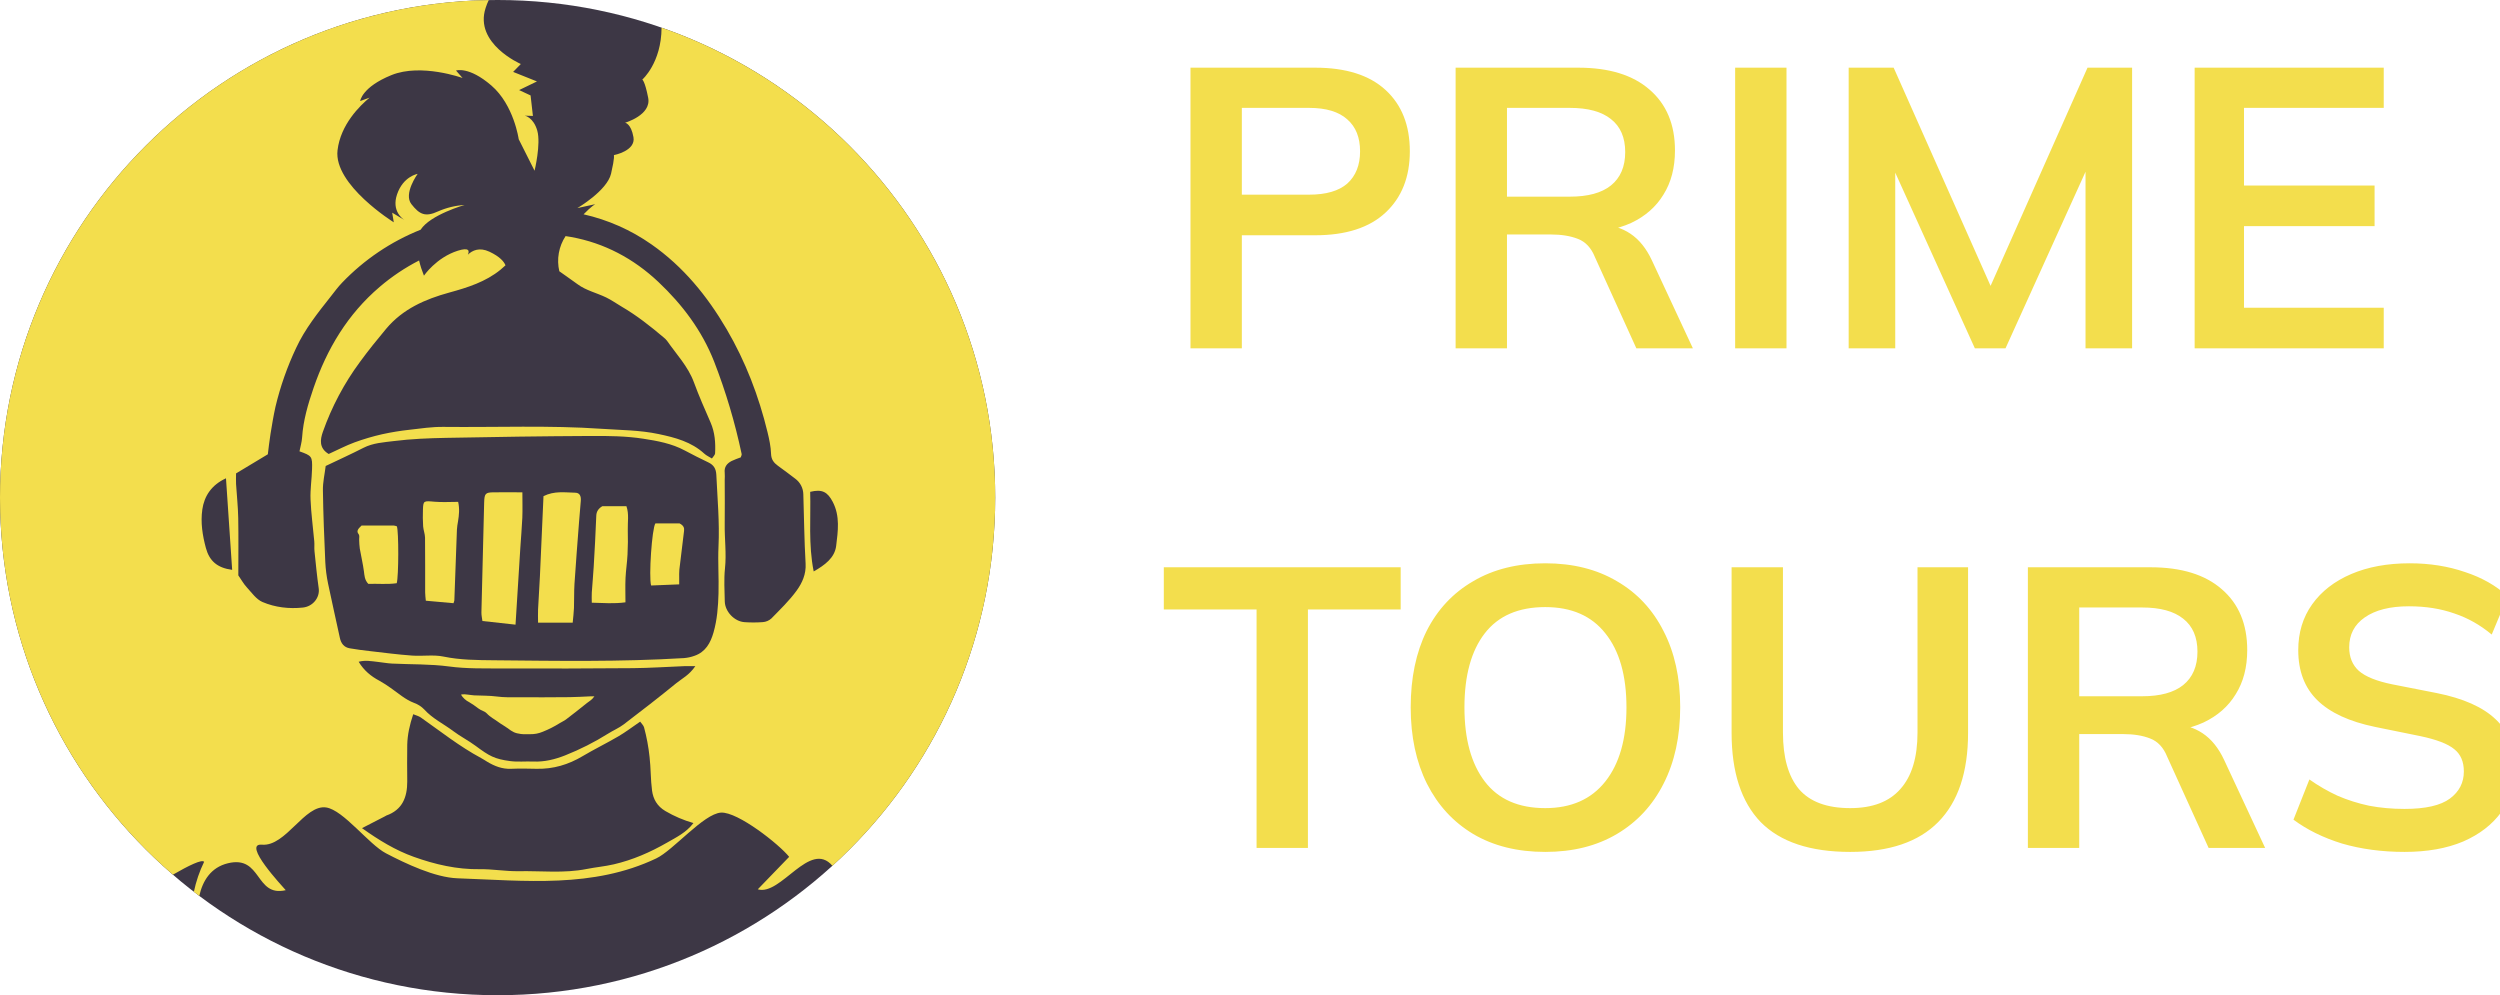
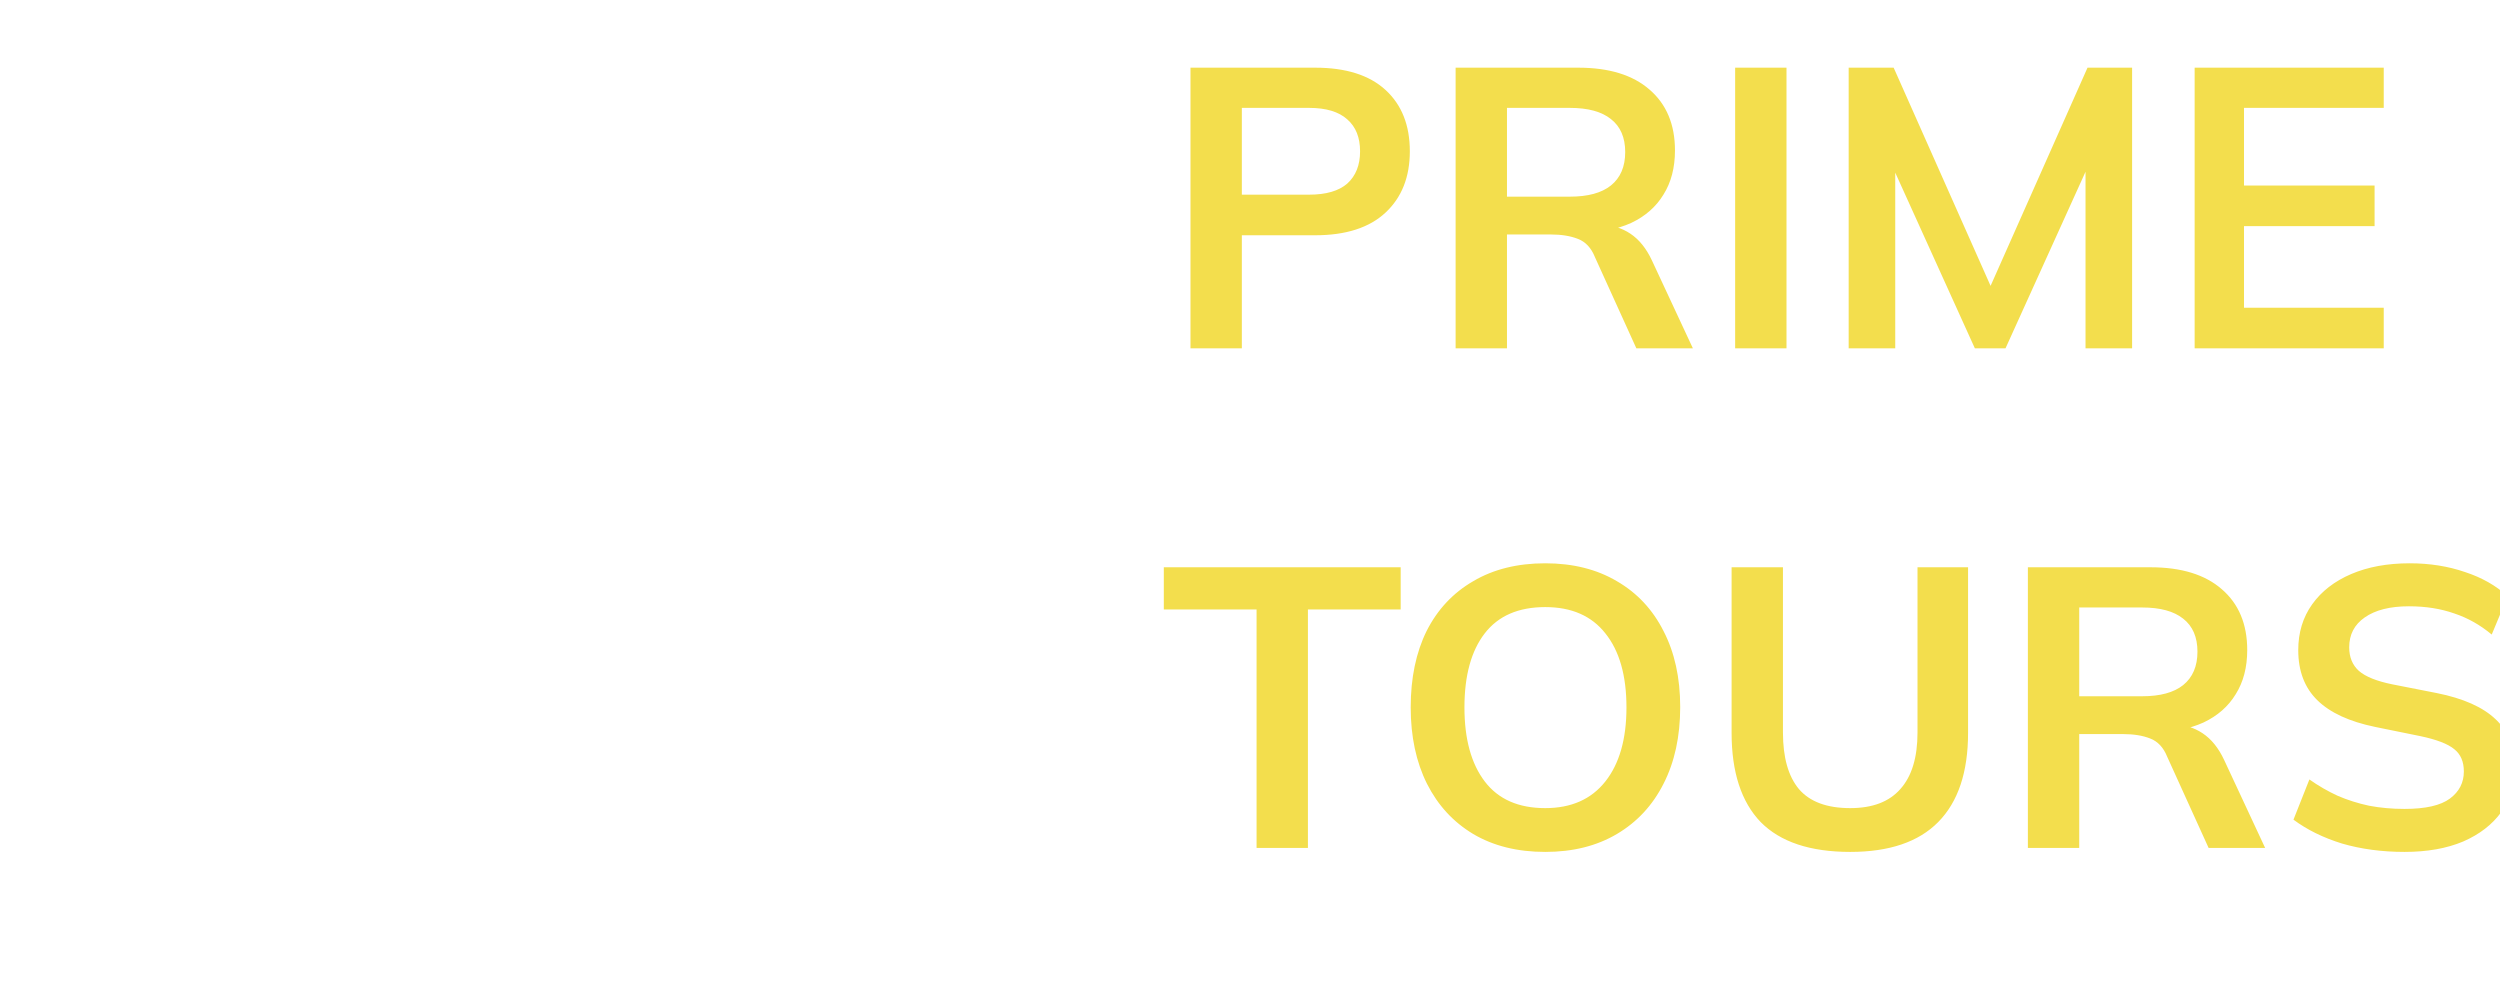
<svg xmlns="http://www.w3.org/2000/svg" width="2512" height="1000" viewBox="0 0 2512 1000" fill="none">
  <g clip-path="url(#clip0_11_3)">
    <g clip-path="url(#clip1_11_3)">
      <path d="M500 1000C776.142 1000 1000 776.142 1000 500C1000 223.858 776.142 0 500 0C223.858 0 0 223.858 0 500C0 776.142 223.858 1000 500 1000Z" fill="#3D3745" />
      <path d="M575.44 625.68C575.9 620.62 576.54 615.68 576.72 610.96C577.02 602.96 576.72 594.78 577.23 586.8C578.59 566.05 580.23 545.33 581.82 524.6C582.35 517.6 582.89 510.52 583.57 503.5C584.05 498.5 582.5 495.18 578.1 495.08C567.6 494.84 556.88 493.08 546.1 498.54C544.89 525.86 543.75 552.49 542.51 579.08C542 590.08 541.18 601.23 540.65 612.28C540.44 616.57 540.65 620.62 540.65 625.68H575.44Z" fill="#F3DE4D" />
-       <path d="M628.46 605.21C628.46 596.69 628.17 588.76 628.53 580.84C628.89 572.92 630.16 565.08 630.53 557.18C630.94 548.92 631.04 540.61 630.8 532.34C630.57 524.58 632.22 516.56 629.43 508.62H605.25C601.51 510.78 599.25 513.84 599.14 518.31C598.52 535.48 597.52 552.67 596.53 569.82C596.04 578.37 595.19 586.92 594.63 595.47C594.42 598.67 594.63 601.89 594.63 605.59C606.24 605.87 617 606.79 628.46 605.21Z" fill="#F3DE4D" />
-       <path d="M518 627.65C519.64 601.38 521.22 575.91 522.83 550.44C523.47 540.44 524.38 530.38 524.83 520.34C525.15 512.13 524.89 503.89 524.89 494.68C514.56 494.68 505.22 494.57 495.89 494.68C487.79 494.81 486.73 495.87 486.48 504.94C485.48 541.707 484.563 578.48 483.73 615.26C483.66 618.26 484.38 621.26 484.73 623.99L518 627.65Z" fill="#F3DE4D" />
+       <path d="M518 627.65C519.64 601.38 521.22 575.91 522.83 550.44C523.47 540.44 524.38 530.38 524.83 520.34C525.15 512.13 524.89 503.89 524.89 494.68C514.56 494.68 505.22 494.57 495.89 494.68C487.79 494.81 486.73 495.87 486.48 504.94C485.48 541.707 484.563 578.48 483.73 615.26L518 627.65Z" fill="#F3DE4D" />
      <path d="M592.8 699.7C586.02 699.97 579.24 700.44 572.46 700.5C555.127 700.667 537.793 700.71 520.46 700.63C513.38 700.63 506.31 700.81 499.19 699.85C491.71 698.85 484.06 699.08 476.48 698.7C474.57 698.61 472.66 698.23 470.75 698.03C468.27 697.75 465.75 697.27 463.18 697.97C465.17 701.24 468.053 703.873 471.49 705.56C473.032 706.43 474.524 707.384 475.96 708.42C478.96 710.5 481.72 713.02 485.26 714.35C486.772 714.904 488.14 715.793 489.26 716.95C492.55 720.6 496.97 722.68 500.81 725.57C503.62 727.69 506.81 729.31 509.66 731.41C515.23 735.54 517.21 736.69 523.49 737.53C526.49 737.93 529.64 737.58 532.71 737.71C537.067 737.799 541.392 736.961 545.4 735.25C551.361 732.884 557.092 729.975 562.52 726.56C564.52 725.29 566.83 724.35 568.73 722.9C575.73 717.54 582.73 712.12 589.62 706.52C591.91 704.65 594.77 703.32 597.25 699.69C595 699.69 593.9 699.65 592.8 699.7Z" fill="#F3DE4D" />
-       <path d="M682.46 587.17C682.46 584.84 682.46 582.73 682.46 580.64C682.372 577.852 682.428 575.062 682.63 572.28C684.12 559.34 685.72 546.33 687.34 533.4C687.69 530.55 687.05 528.11 682.85 525.94H658.53C655.08 531 651.78 579.46 654.22 588.31C662.92 587.92 671.7 587.67 682.46 587.17Z" fill="#F3DE4D" />
      <path d="M427.08 540.19C427.29 558.59 427.15 577.01 427.2 595.42C427.2 598.13 427.64 600.84 427.87 603.6L455.67 606.09C456.051 605.178 456.339 604.23 456.53 603.26C457.4 579.58 458.21 555.9 459.11 532.26C459.299 529.439 459.67 526.633 460.22 523.86C461.22 517.64 461.95 511.43 460.36 504.27C452.05 504.27 444.28 504.81 436.64 504.14C425.77 503.14 425.3 503.05 424.98 511.85C424.753 517.516 424.817 523.19 425.17 528.85C425.43 532.63 427 536.39 427.08 540.19Z" fill="#F3DE4D" />
      <path d="M173.73 878.88C189.59 869.73 203.09 863.11 205.09 865.97C200.441 875.545 196.986 885.654 194.8 896.07C196.6 897.46 198.42 898.84 200.24 900.21C203.66 884.93 211.9 871.55 229 867.4C263.34 859.05 256.13 901.64 287.11 894.46C284.29 891.1 242.69 846.95 263.22 848.73C287.22 850.81 306.15 808.03 327.75 811.34C345.12 813.99 370.46 848.34 387.82 857.4C407.59 867.72 436.99 881.7 459.68 882.51C527.68 884.92 595.92 892.72 659.44 862.51C676.52 854.38 707.01 817.63 724.44 816.51C741.33 815.51 783.05 848.51 792.95 860.96L761.42 893.58C784.62 900.52 813.82 843.49 836.42 869.96C936.89 778.51 1000 646.62 1000 500C1000 281.58 859.94 95.87 664.74 27.78C664.56 63.31 645.36 80 645.36 80C645.36 80 647.94 81 651.3 98.32C654.66 115.64 628.07 123.32 628.07 123.32C628.07 123.32 634.07 124.03 636.51 137.86C638.95 151.69 616.81 155.86 616.81 155.86C616.81 155.86 617.98 157.38 613.99 174.51C610 191.64 580.13 209.09 580.13 209.09L598.13 205.14C598.13 205.14 594.31 207.14 586.37 215.34C610.847 220.864 634.008 231.12 654.55 245.53C686.55 267.88 710.55 297.35 730.14 330.8C749.14 363.29 762.44 397.99 771.26 434.45C772.97 441.52 774.52 448.78 774.75 456C774.93 461.75 777.53 465 781.64 468C787.49 472.25 793.3 476.54 799.02 480.95C801.493 482.76 803.515 485.114 804.93 487.832C806.345 490.55 807.115 493.557 807.18 496.62C807.93 519.85 808.12 543.11 809.47 566.3C810.08 576.92 806.02 585.76 800.47 593.43C793.09 603.59 783.86 612.43 775.03 621.49C772.682 623.588 769.709 624.856 766.57 625.1C760.453 625.562 754.31 625.578 748.19 625.15C738 624.55 728.45 614.55 728.25 604.25C728.03 593.25 727.31 582.06 728.46 571.14C730.05 556.14 727.95 541.38 728.19 526.5C728.42 511.78 728.19 497.06 728.19 482.33C728.33 479.879 728.33 477.421 728.19 474.97C727.52 469.23 730.46 465.64 735.11 463.23C738.105 461.852 741.169 460.631 744.29 459.57C744.62 458.43 745.43 457.19 745.21 456.17C738.53 424.572 729.3 393.567 717.61 363.46C705.33 332.11 685.54 305.92 661.42 283.19C636.74 259.92 607.37 244.19 573.73 238.11C571.92 237.79 570.11 237.51 568.29 237.23C564.899 242.384 562.593 248.174 561.511 254.248C560.43 260.322 560.596 266.552 562 272.56C568.12 277.03 574.46 281.22 580.51 285.71C588.74 291.83 599.61 294.31 609.07 298.88C614.48 301.49 619.43 305.06 624.64 308.11C639.76 316.93 653.44 327.72 666.77 338.99C668.075 339.985 669.244 341.144 670.25 342.44C679.69 356.05 691.35 368.13 697.25 384.17C702.25 397.84 708.18 411.17 714 424.56C718.36 434.56 719.06 444.93 718.53 455.51C718.45 457.2 716.53 458.81 715.33 460.69C712.51 458.93 709.81 457.78 707.77 455.91C694.7 443.91 678.48 439.66 661.71 436.13C642.9 432.13 623.89 432.2 604.87 430.88C551.75 427.2 498.62 429.52 445.49 428.94C434.19 428.81 422.82 430.49 411.54 431.82C402.313 432.817 393.146 434.313 384.08 436.3C374.642 438.44 365.35 441.179 356.26 444.5C347.58 447.7 339.32 452.03 330.26 456.16C320.37 450.24 321.74 441.6 324.37 434.05C333.26 408.82 345.866 385.059 361.77 363.55C370.13 352.11 378.94 341.21 388 330.37C404.76 310.37 427.34 300.58 451.42 293.97C469.92 288.89 487.95 283.22 502.97 270.97C504.67 269.58 506.31 268.12 507.92 266.61C506.52 263.09 502.55 257.97 491.75 252.9C481.75 248.21 474.6 251.56 470.12 255.9C471.95 251.79 471.17 248.44 460.05 251.9C438.27 258.82 425.99 277 425.99 277C423.969 272.043 422.331 266.938 421.09 261.73C406.924 268.995 393.654 277.888 381.55 288.23C349.31 315.73 328.55 350.47 315 389.98C309.5 406.06 304.66 422.39 303.55 439.58C303.24 444.3 301.81 448.96 300.92 453.5C313.34 457.96 313.92 458.5 313.55 471.32C313.27 481.47 311.62 491.64 312.02 501.73C312.59 515.85 314.54 529.92 315.79 544.02C316.08 547.27 315.66 550.58 316 553.82C317.29 566.29 318.49 578.82 320.24 591.17C321.53 600.29 314.53 609.39 304.34 610.47C290.34 611.95 276.45 610.31 263.75 604.9C257.45 602.21 252.8 595.35 247.83 589.97C244.83 586.73 242.66 582.73 239.47 578.14C239.47 559.53 239.73 539.93 239.37 520.33C239.16 508.98 237.89 497.67 237.19 486.33C237 483.1 237.19 479.84 237.19 475.68L269.12 456.47C269.81 451.11 270.59 443.57 271.79 436.09C273.26 426.94 274.79 417.77 276.79 408.75C281.656 388.336 288.631 368.483 297.6 349.51C306.38 330.59 319.33 314.37 332.17 298.13C335.96 293.34 339.57 288.35 343.8 283.98C365.988 260.84 392.869 242.714 422.64 230.82C432.27 215.82 466.78 205.96 466.78 205.96C457.638 206.513 448.667 208.68 440.28 212.36C427.41 218.3 421.62 215.6 413.38 205.13C405.14 194.66 419.65 174.71 419.65 174.71C419.65 174.71 405.14 177.09 398.96 195.31C393.27 212.05 404.55 219.9 406.47 221.12L394.07 213.71L395.67 223.37C395.67 223.37 335.08 185.75 339.15 151C342.15 125.18 361.62 106.14 371.4 98.1L361.88 101.52C361.88 101.52 363.53 87.52 393.39 75.43C423.25 63.34 464.77 78.37 464.77 78.37L458.2 70.89C458.2 70.89 470.94 66.29 493.69 85.89C516.44 105.49 521.2 139.89 521.2 139.89L537.13 171.55C537.13 171.55 543.68 144.55 539.84 131.22C536 117.89 527.38 116.22 527.38 116.22L535.47 116.49L533.13 95.89L521.6 90.51L539.54 81.83L515.59 72.25L523.33 64.32C523.33 64.32 476.27 43.93 487.93 8.06C488.802 5.328 489.851 2.656 491.07 0.06C219.05 4.85 0 226.84 0 500C0 651.46 67.35 787.19 173.73 878.88ZM814.07 494.21C826.17 491.21 831.53 494.38 836.7 504.21C844.25 518.63 841.95 533.82 840.19 548.44C838.73 560.62 828.6 567.9 817.6 574.18C812.12 546.85 814.83 520.4 814.07 494.21ZM670.25 846.67C653.43 856.35 635.69 864.09 616.72 868.49C607.72 870.58 598.46 871.36 589.4 873.17C566.76 877.69 543.9 874.95 521.14 875.37C508.14 875.61 495.14 873.18 482.14 873.37C459.06 873.71 437.14 868.61 415.72 860.93C397.33 854.34 380.78 844.24 363.72 832.12L387.04 820.12C387.374 819.884 387.725 819.673 388.09 819.49C404.38 813.73 409.26 800.98 409.2 785.15C409.15 772.89 408.95 760.63 409.2 748.38C409.44 738.26 411.6 728.44 415.2 717.65C418.13 718.88 420.77 719.48 422.83 720.93C442.73 734.93 461.83 750.12 483.34 761.65C485.45 762.78 487.45 764.14 489.51 765.38C496.89 769.79 504.58 772.87 513.51 772.49C522.08 772.13 530.68 772.26 539.26 772.49C555.92 772.83 571.09 768.33 585.38 759.8C597.19 752.8 609.62 746.74 621.49 739.8C628.78 735.53 635.49 730.35 643.24 725.1C644.7 727.18 646.58 728.84 647.15 730.86C649.775 740.605 651.624 750.543 652.68 760.58C654.02 771.91 653.68 783.29 655.19 794.47C656.36 802.88 660.19 809.99 668.56 814.94C677.41 820.14 686.887 824.192 696.76 827C689.49 836.63 679.54 841.32 670.25 846.67ZM679.42 686.55C662.14 700.67 644.47 714.33 626.72 727.86C621.94 731.51 616.22 733.86 611.08 737.11C597.373 745.708 582.91 753.035 567.87 759C557.56 763.06 547.07 765.67 535.87 765.2C528.11 764.88 520.24 765.76 512.61 764.74C496.77 762.62 491.78 759.74 477.72 749.31C470.56 744.01 462.5 739.94 455.4 734.59C445.72 727.31 434.57 722.05 426.26 712.84C423.419 709.903 419.939 707.662 416.09 706.29C407.15 702.92 400.27 696.57 392.61 691.29C388.991 688.669 385.225 686.259 381.33 684.07C372.88 679.62 365.74 673.82 360.38 664.93C366.96 663.14 373.23 664.37 379.47 665.06C384.3 665.59 389.1 666.52 393.93 666.76C413.05 667.71 432.34 667.13 451.23 669.67C469.18 672.09 487.01 671.54 504.88 671.67C548.613 671.837 592.337 671.733 636.05 671.36C653.16 671.21 670.26 670.01 687.37 669.36C690.13 669.25 692.91 669.36 698.66 669.36C692.41 678.48 685.2 681.83 679.42 686.55ZM327.25 468.22C339.91 462.17 352.74 456.34 365.25 449.95C374.93 445.02 385.6 444.46 395.83 443.17C413.15 440.99 430.71 440.3 448.19 439.96C496.77 439.01 545.36 438.29 593.94 438.06C611.43 437.97 629.15 438.14 646.37 440.82C660.49 443 675 445.63 688 452.62C695.82 456.82 703.76 460.79 711.76 464.62C717.07 467.17 719.44 470.86 719.76 476.96C720.88 500.96 723.1 524.87 721.96 548.9C721.21 564.7 722.41 580.48 721.96 596.26C721.6 609.47 720.62 622.64 716.96 635.42C713.96 645.95 708.96 655.12 697.8 658.96C694.415 660.191 690.88 660.961 687.29 661.25C623.65 665.13 559.93 664.06 496.23 663.44C479.43 663.27 462.43 663.21 445.59 659.72C435.43 657.61 424.51 659.52 414 658.72C399.9 657.72 385.85 655.85 371.8 654.24C365 653.46 358.19 652.62 351.45 651.43C345.63 650.43 342.64 646.52 341.45 640.73C337.61 622.61 333.37 604.57 329.65 586.43C328.149 579.288 327.212 572.039 326.85 564.75C325.77 540.75 324.8 516.64 324.46 492.58C324.31 484.61 326.22 476.57 327.25 468.22ZM203.25 512.12C205.2 498.43 212.5 487.29 227.07 480.59C229.14 511.33 231.17 541.25 233.28 572.59C218.2 570.59 210.4 563.59 206.87 550.59C203.43 537.86 201.45 524.92 203.27 512.12H203.25Z" fill="#F3DE4D" />
      <path d="M360.89 542.56C360.948 545.425 361.152 548.286 361.5 551.13C362.81 558.81 364.66 566.47 365.68 574.13C366.25 578.37 366.26 582.59 370.07 586.67C379.62 586.36 389.35 587.36 398.63 586.01C400.63 579.01 400.7 534.01 398.78 528.85C397.777 528.457 396.729 528.192 395.66 528.06C385.07 528 374.47 528.06 363.31 528.06C360.21 531.06 357.76 533.39 360.21 536.52C361.62 538.29 360.75 540.53 360.89 542.56Z" fill="#F3DE4D" />
    </g>
    <path d="M1196.2 350V68H1321.4C1352.33 68 1375.93 75.467 1392.2 90.4C1408.47 105.333 1416.6 125.867 1416.6 152C1416.6 177.867 1408.47 198.4 1392.2 213.6C1375.93 228.8 1352.33 236.4 1321.4 236.4H1247.8V350H1196.2ZM1247.8 195.6H1315.4C1332.47 195.6 1345.27 191.867 1353.8 184.4C1362.33 176.667 1366.6 165.867 1366.6 152C1366.6 138.133 1362.33 127.467 1353.8 120C1345.27 112.267 1332.47 108.4 1315.4 108.4H1247.8V195.6ZM1462.61 350V68H1585.81C1616.74 68 1640.61 75.333 1657.41 90C1674.47 104.667 1683.01 125.067 1683.01 151.2C1683.01 168.533 1679.14 183.333 1671.41 195.6C1663.94 207.867 1653.14 217.333 1639.01 224C1624.87 230.4 1608.21 233.6 1589.01 233.6L1594.61 226H1608.21C1619.41 226 1629.41 228.933 1638.21 234.8C1647.01 240.667 1654.21 249.6 1659.81 261.6L1701.01 350H1644.21L1602.61 258.4C1598.87 249.067 1593.14 242.933 1585.41 240C1577.94 237.067 1568.87 235.6 1558.21 235.6H1514.21V350H1462.61ZM1514.21 197.6H1577.41C1595.54 197.6 1609.27 193.867 1618.61 186.4C1628.21 178.667 1633.01 167.467 1633.01 152.8C1633.01 138.133 1628.21 127.067 1618.61 119.6C1609.27 112.133 1595.54 108.4 1577.41 108.4H1514.21V197.6ZM1743.47 350V68H1795.07V350H1743.47ZM1857.54 350V68H1902.74L2006.34 301.2H1993.94L2097.54 68H2142.34V350H2095.54V140.8H2109.94L2015.14 350H1984.34L1889.54 140.8H1904.34V350H1857.54ZM2205.18 350V68H2395.18V108.4H2254.78V186.4H2385.98V227.2H2254.78V309.2H2395.18V350H2205.18ZM1262.6 852V612.4H1169.4V570H1407.4V612.4H1314.2V852H1262.6ZM1417.47 710.8C1417.47 681.2 1422.8 655.6 1433.47 634C1444.4 612.4 1460 595.733 1480.27 584C1500.54 572 1524.67 566 1552.67 566C1580.4 566 1604.4 572 1624.67 584C1644.94 595.733 1660.54 612.4 1671.47 634C1682.67 655.6 1688.27 681.067 1688.27 710.4C1688.27 740 1682.67 765.733 1671.47 787.6C1660.54 809.2 1644.94 826 1624.67 838C1604.4 850 1580.4 856 1552.67 856C1524.67 856 1500.54 850 1480.27 838C1460.27 826 1444.8 809.2 1433.87 787.6C1422.94 765.733 1417.47 740.133 1417.47 710.8ZM1471.47 710.8C1471.47 742.533 1478.27 767.333 1491.87 785.2C1505.47 803.067 1525.74 812 1552.67 812C1578.8 812 1598.94 803.067 1613.07 785.2C1627.2 767.333 1634.27 742.533 1634.27 710.8C1634.27 678.8 1627.2 654 1613.07 636.4C1599.2 618.8 1579.07 610 1552.67 610C1525.74 610 1505.47 618.8 1491.87 636.4C1478.27 654 1471.47 678.8 1471.47 710.8ZM1859.11 856C1818.85 856 1788.85 846 1769.11 826C1749.65 805.733 1739.91 775.867 1739.91 736.4V570H1791.51V736C1791.51 761.067 1796.85 780 1807.51 792.8C1818.45 805.6 1835.65 812 1859.11 812C1881.51 812 1898.31 805.6 1909.51 792.8C1920.98 780 1926.71 761.067 1926.71 736V570H1977.51V736.4C1977.51 775.867 1967.51 805.733 1947.51 826C1927.78 846 1898.31 856 1859.11 856ZM2037.61 852V570H2160.81C2191.74 570 2215.61 577.333 2232.41 592C2249.47 606.667 2258.01 627.067 2258.01 653.2C2258.01 670.533 2254.14 685.333 2246.41 697.6C2238.94 709.867 2228.14 719.333 2214.01 726C2199.87 732.4 2183.21 735.6 2164.01 735.6L2169.61 728H2183.21C2194.41 728 2204.41 730.933 2213.21 736.8C2222.01 742.667 2229.21 751.6 2234.81 763.6L2276.01 852H2219.21L2177.61 760.4C2173.87 751.067 2168.14 744.933 2160.41 742C2152.94 739.067 2143.87 737.6 2133.21 737.6H2089.21V852H2037.61ZM2089.21 699.6H2152.41C2170.54 699.6 2184.27 695.867 2193.61 688.4C2203.21 680.667 2208.01 669.467 2208.01 654.8C2208.01 640.133 2203.21 629.067 2193.61 621.6C2184.27 614.133 2170.54 610.4 2152.41 610.4H2089.21V699.6ZM2416.08 856C2393.42 856 2372.48 853.2 2353.28 847.6C2334.35 841.733 2318.08 833.733 2304.48 823.6L2320.48 783.2C2329.55 789.6 2339.02 795.067 2348.88 799.6C2358.75 803.867 2369.28 807.2 2380.48 809.6C2391.68 811.733 2403.55 812.8 2416.08 812.8C2437.15 812.8 2452.35 809.333 2461.68 802.4C2471.02 795.467 2475.68 786.4 2475.68 775.2C2475.68 765.333 2472.48 757.867 2466.08 752.8C2459.68 747.467 2448.22 743.067 2431.68 739.6L2386.48 730.4C2360.62 725.067 2341.28 716.133 2328.48 703.6C2315.68 691.067 2309.28 674.267 2309.28 653.2C2309.28 635.6 2313.95 620.267 2323.28 607.2C2332.62 594.133 2345.68 584 2362.48 576.8C2379.28 569.6 2398.88 566 2421.28 566C2441.28 566 2459.82 568.933 2476.88 574.8C2493.95 580.4 2508.22 588.533 2519.68 599.2L2503.68 637.6C2492.22 628 2479.68 620.933 2466.08 616.4C2452.48 611.6 2437.28 609.2 2420.48 609.2C2401.55 609.2 2386.75 612.933 2376.08 620.4C2365.68 627.6 2360.48 637.6 2360.48 650.4C2360.48 660.267 2363.68 668.133 2370.08 674C2376.75 679.867 2387.95 684.4 2403.68 687.6L2448.48 696.4C2475.15 701.733 2494.88 710.533 2507.68 722.8C2520.48 734.8 2526.88 751.067 2526.88 771.6C2526.88 788.4 2522.35 803.2 2513.28 816C2504.22 828.533 2491.42 838.4 2474.88 845.6C2458.35 852.533 2438.75 856 2416.08 856Z" fill="#F3DE4D" />
  </g>
  <defs>
    <clipPath id="clip0_11_3">
      <rect width="2512" height="1000" fill="white" />
    </clipPath>
    <clipPath id="clip1_11_3">
-       <rect width="1000" height="1000" fill="white" />
-     </clipPath>
+       </clipPath>
  </defs>
</svg>